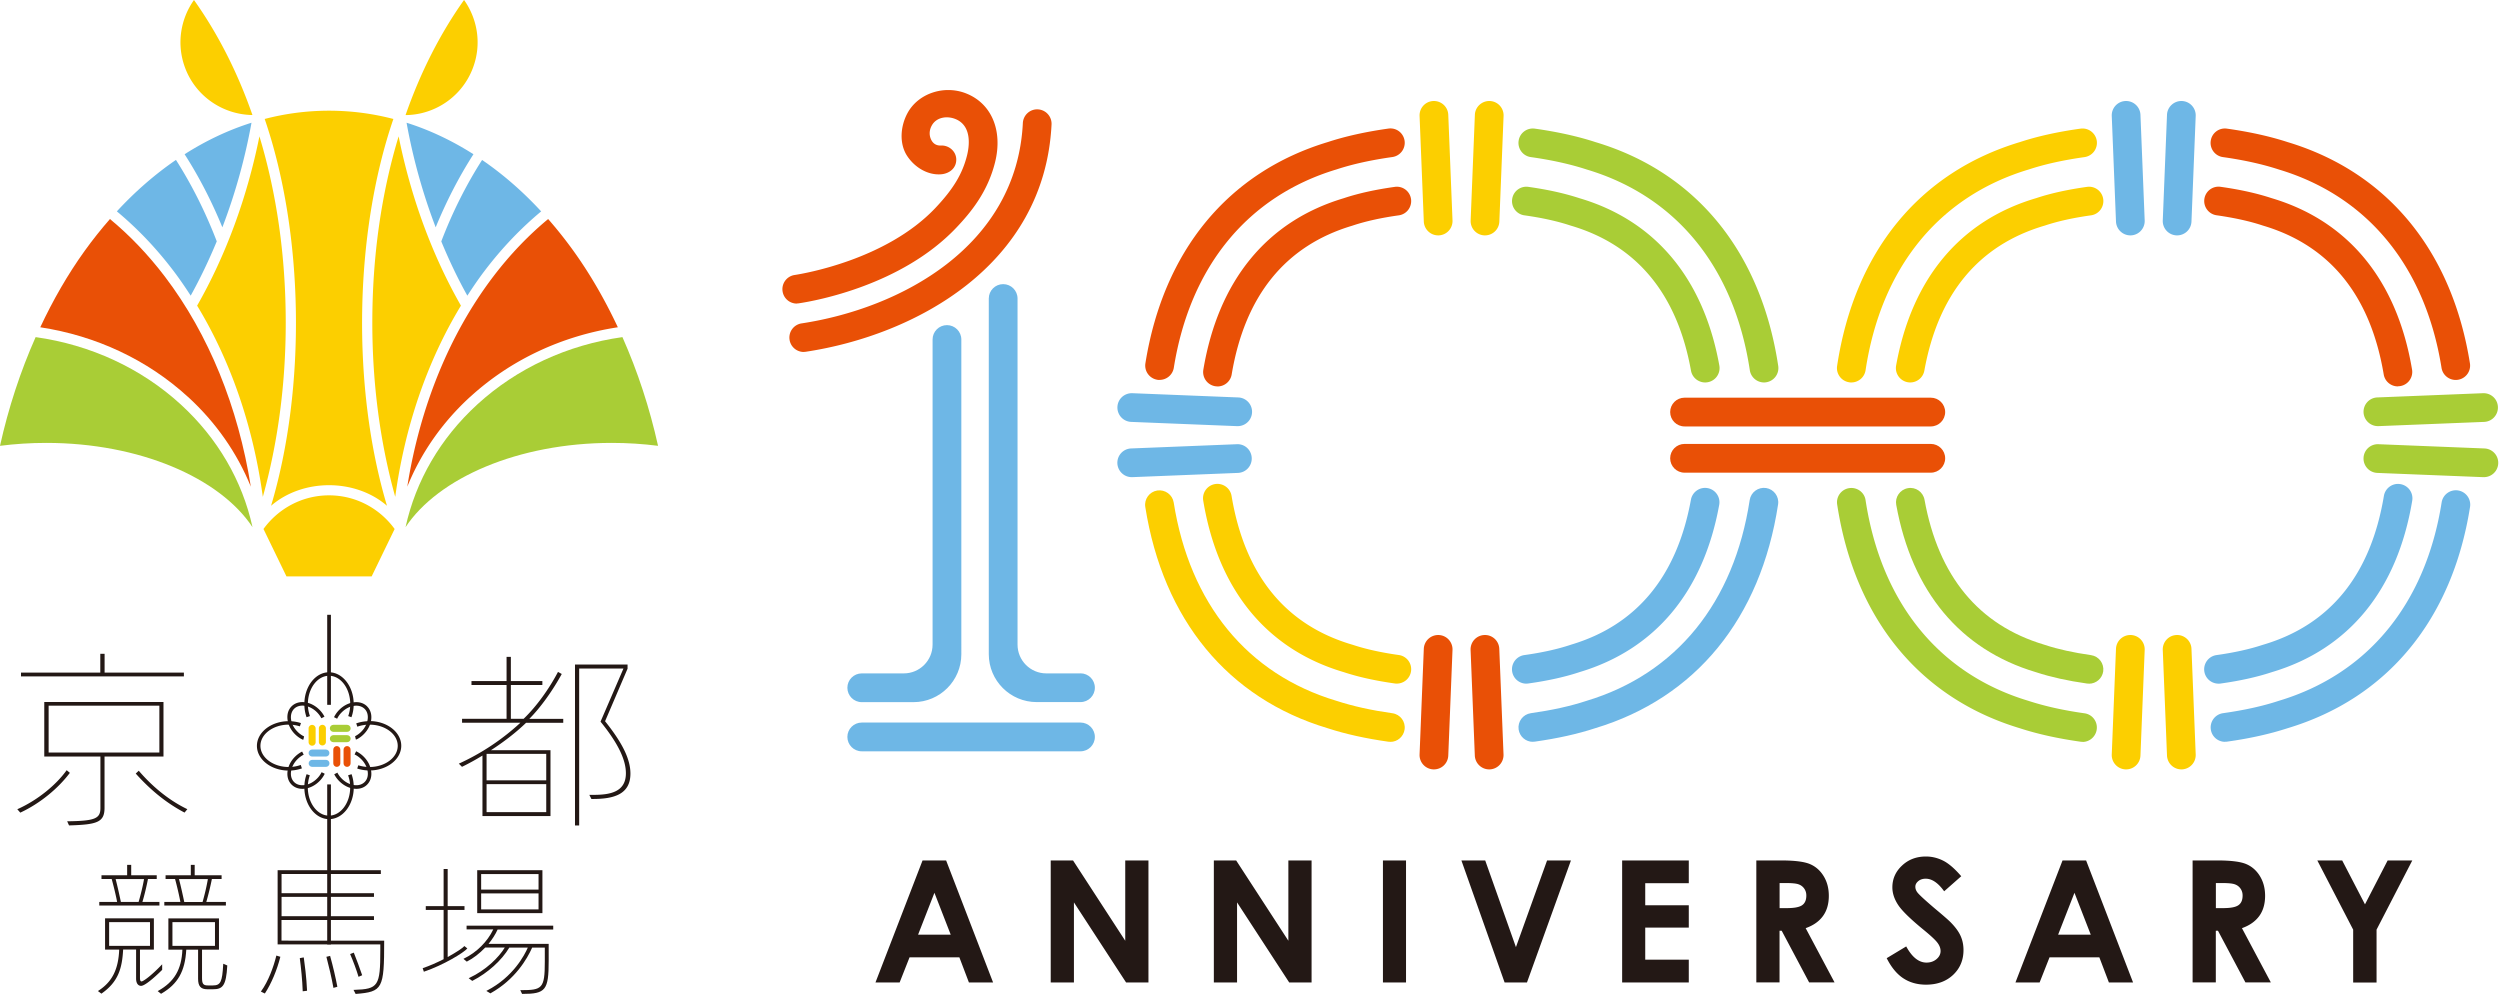
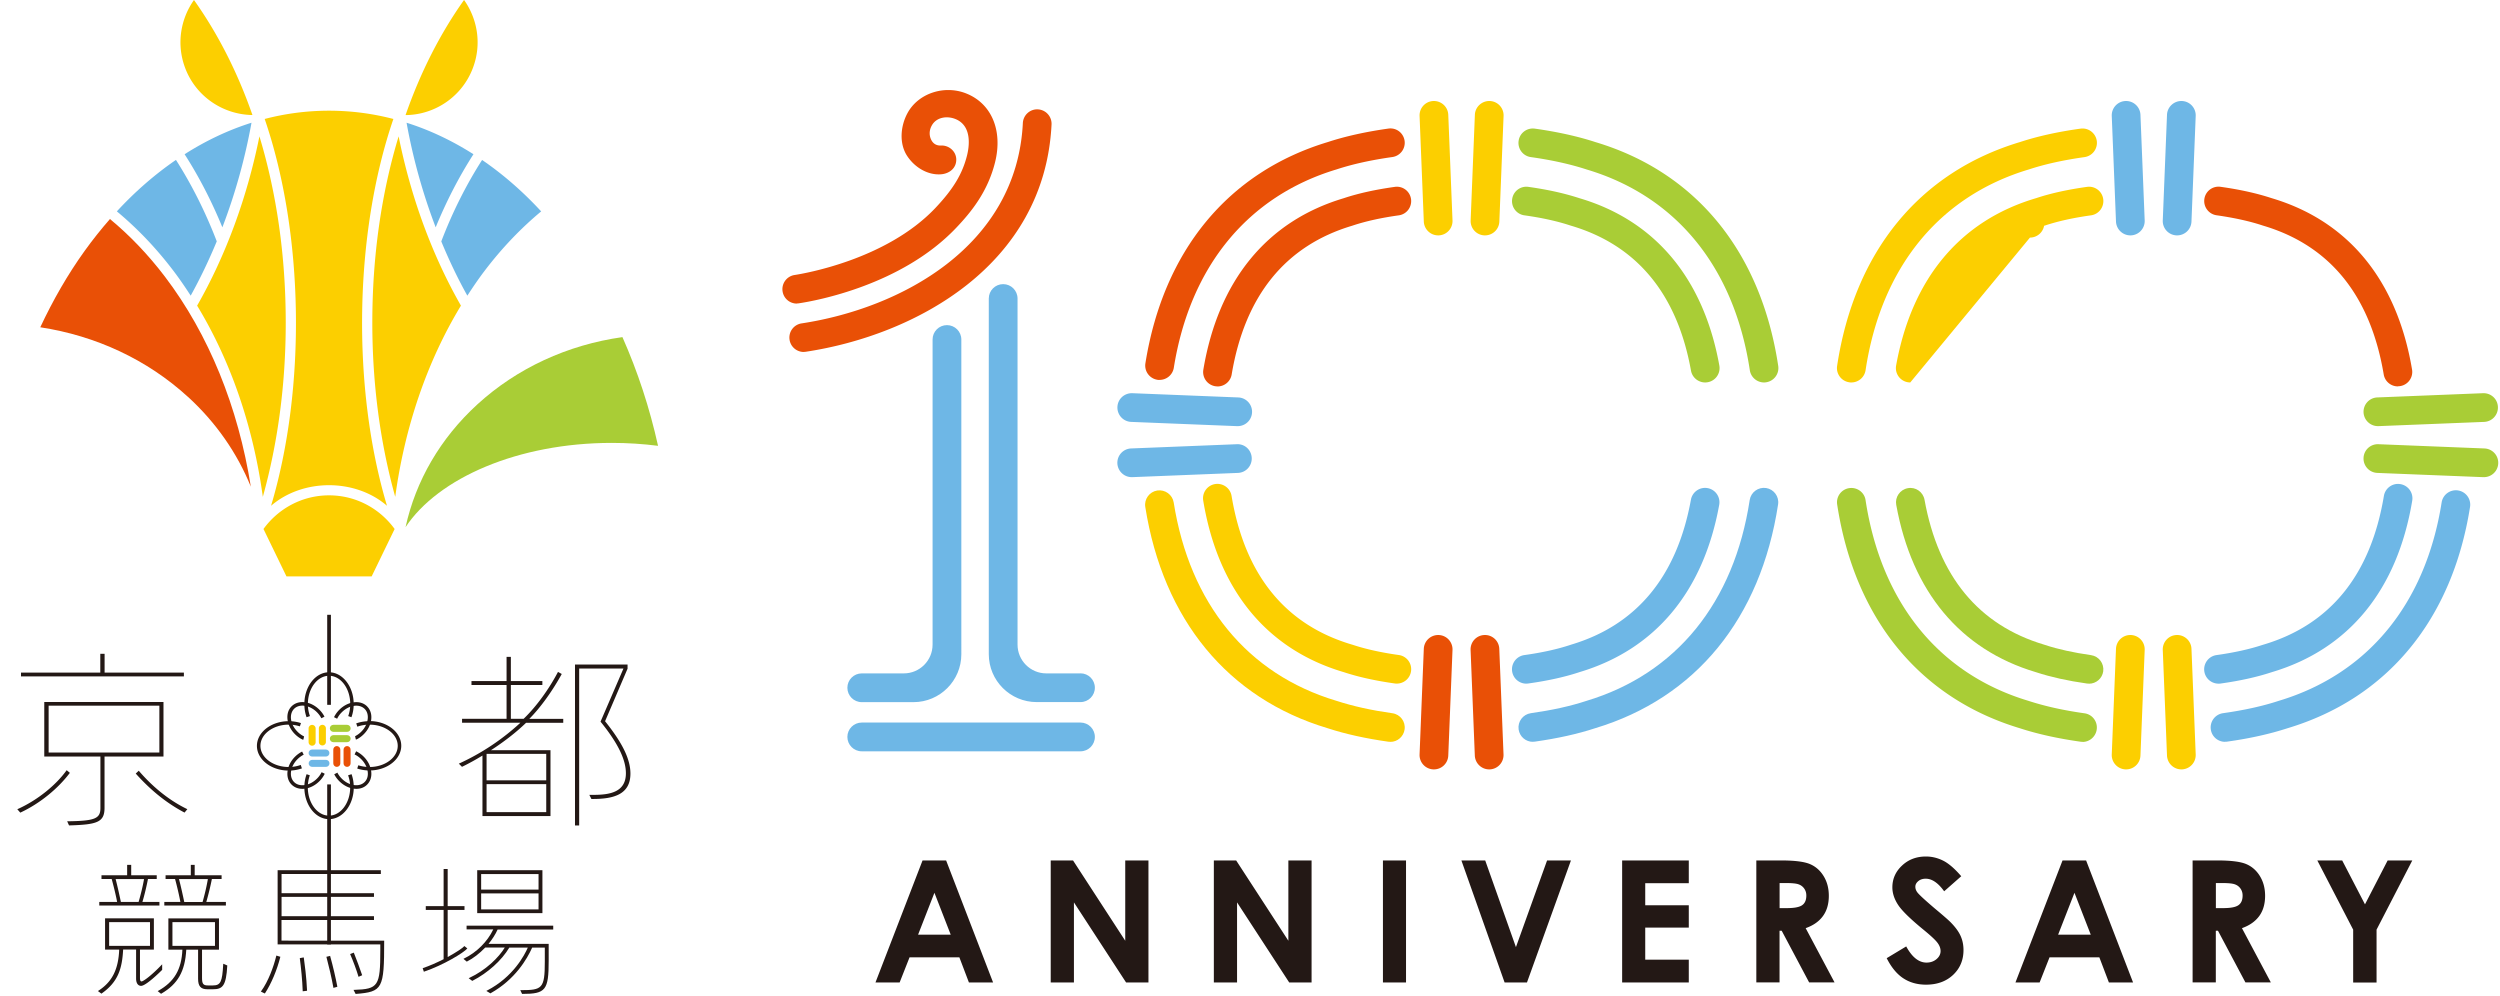
<svg xmlns="http://www.w3.org/2000/svg" id="uuid-ba92fccf-a70d-4535-999e-fb0dc4b3c428" width="419" height="167" viewBox="0 0 419 167">
  <path d="M295.65 64.1c-1.17 0-2.2-.86-2.38-2.05-2.6-17.19-12.3-29.14-27.3-33.63-2.76-.9-5.9-1.6-9.4-2.09a2.399 2.399 0 01-2.05-2.72c.18-1.32 1.4-2.23 2.72-2.05 3.77.53 7.2 1.29 10.17 2.26 16.83 5.04 27.73 18.37 30.62 37.51.2 1.32-.71 2.54-2.02 2.74-.12.02-.24.03-.36.03z" fill="#a9cd36" />
  <path d="M256.9 124.33c-1.18 0-2.21-.87-2.38-2.08-.18-1.32.73-2.53 2.05-2.72 3.5-.49 6.64-1.18 9.34-2.07 15.03-4.53 24.72-16.47 27.34-33.65.2-1.31 1.42-2.21 2.74-2.02 1.31.2 2.22 1.43 2.02 2.74-2.92 19.12-13.81 32.44-30.66 37.52-2.92.96-6.34 1.72-10.12 2.25-.11.02-.23.02-.34.02z" fill="#6eb7e6" />
  <path d="M233.02 124.33c-.11 0-.22 0-.34-.02-3.78-.53-7.2-1.29-10.17-2.26-16.7-5-27.57-18.18-30.56-37.08-.21-1.31.69-2.55 2-2.76 1.31-.2 2.55.69 2.76 2 2.69 16.98 12.36 28.78 27.25 33.24 2.76.9 5.9 1.6 9.4 2.09 1.32.18 2.24 1.4 2.05 2.72-.17 1.2-1.2 2.08-2.38 2.08z" fill="#fccf00" />
  <path d="M194.35 63.68c-.13 0-.25 0-.38-.03a2.41 2.41 0 01-2-2.76c3.02-18.88 13.88-32.05 30.6-37.09 2.92-.96 6.35-1.72 10.12-2.25 1.33-.19 2.53.73 2.72 2.05.18 1.32-.73 2.53-2.05 2.72-3.49.49-6.64 1.18-9.35 2.07-14.9 4.49-24.57 16.29-27.28 33.25a2.414 2.414 0 01-2.38 2.03z" fill="#e95006" />
  <path d="M255.82 114.58a2.406 2.406 0 01-.33-4.79c2.94-.41 5.51-.98 7.66-1.69l.18-.06c11-3.29 17.73-11.46 20.07-24.29a2.407 2.407 0 012.8-1.94c1.31.24 2.18 1.49 1.94 2.8-2.64 14.55-10.73 24.24-23.39 28.03l-.12.04c-2.39.79-5.25 1.42-8.47 1.87-.11.02-.23.02-.34.02z" fill="#6eb7e6" />
  <path d="M285.78 64.1c-1.14 0-2.16-.82-2.37-1.98-2.31-12.84-9.06-21-20.03-24.27l-.2-.06c-2.18-.72-4.76-1.29-7.69-1.7a2.399 2.399 0 01-2.05-2.72c.18-1.32 1.4-2.24 2.72-2.05 3.22.45 6.08 1.09 8.5 1.88l.13.04c12.65 3.76 20.74 13.46 23.37 28.02a2.407 2.407 0 01-2.37 2.84z" fill="#a9cd36" />
  <path d="M204.06 64.76c-.13 0-.27-.01-.4-.03a2.41 2.41 0 01-1.98-2.77c2.51-14.94 10.64-24.88 23.5-28.73l.12-.04c2.39-.79 5.25-1.42 8.47-1.87 1.32-.19 2.54.73 2.72 2.05.18 1.32-.73 2.54-2.05 2.72-2.94.41-5.51.98-7.66 1.69l-.18.06c-11.18 3.35-17.96 11.73-20.17 24.92a2.41 2.41 0 01-2.37 2.01z" fill="#e95006" />
  <path d="M234.11 114.57c-.11 0-.22 0-.34-.02-3.22-.45-6.07-1.08-8.5-1.88l-.13-.04c-12.86-3.83-21-13.77-23.48-28.73a2.41 2.41 0 011.98-2.77 2.41 2.41 0 012.77 1.98c2.2 13.21 8.97 21.59 20.14 24.91l.2.06c2.18.72 4.76 1.29 7.69 1.7 1.32.18 2.24 1.4 2.05 2.72-.17 1.2-1.2 2.07-2.38 2.07z" fill="#fccf00" />
  <path d="M134.71 58.99c-1.17 0-2.2-.85-2.38-2.05a2.4 2.4 0 012.02-2.74c16.46-2.5 36.05-12.8 37.08-33.58.07-1.33 1.2-2.36 2.52-2.29 1.33.07 2.35 1.2 2.29 2.52-1.17 23.68-22.9 35.33-41.16 38.1-.12.02-.24.03-.36.03z" fill="#e95006" />
  <path d="M133.54 50.88c-1.17 0-2.2-.85-2.38-2.05a2.4 2.4 0 012.02-2.74c1.55-.24 15.35-2.55 23.57-11.21 3.02-3.19 4.56-5.75 5.33-8.85.35-1.4.89-4.89-1.9-6.06-1.4-.59-3.17-.36-3.97.99-.51.86-.52 1.81-.07 2.6.26.45.74.87 1.57.83 1.33-.06 2.52.96 2.56 2.29.04 1.51-1.15 2.41-2.52 2.53-2.24.19-4.48-1.16-5.74-3.12-1.3-2.02-1.12-4.88.07-7.1 1.79-3.35 6.16-4.78 9.82-3.34 4.28 1.68 6.19 6.21 4.88 11.52-1.22 4.93-3.97 8.33-6.51 11-9.13 9.63-23.54 12.24-26.34 12.66-.12.02-.24.03-.36.03z" fill="#e95006" />
  <path d="M183.5 123.51c0 1.33-1.08 2.41-2.41 2.41h-36.66c-1.33 0-2.41-1.08-2.41-2.41s1.08-2.41 2.41-2.41h36.66c1.33 0 2.41 1.08 2.41 2.41z" fill="#6eb7e6" />
-   <path d="M323.6 71.47h-41.27c-1.33 0-2.41-1.08-2.41-2.41s1.08-2.41 2.41-2.41h41.27c1.33 0 2.41 1.08 2.41 2.41s-1.08 2.41-2.41 2.41zm0 7.75h-41.27c-1.33 0-2.41-1.08-2.41-2.41s1.08-2.41 2.41-2.41h41.27c1.33 0 2.41 1.08 2.41 2.41s-1.08 2.41-2.41 2.41z" fill="#e95006" />
  <path d="M241.04 39.45c-1.29 0-2.35-1.02-2.41-2.31l-.71-17.71c-.05-1.33.98-2.45 2.31-2.5 1.33-.05 2.45.98 2.5 2.31l.71 17.71c.05 1.33-.98 2.45-2.31 2.5h-.1zm7.85 0h-.1a2.405 2.405 0 01-2.31-2.5l.71-17.71c.05-1.33 1.19-2.36 2.5-2.31 1.33.05 2.36 1.17 2.31 2.5l-.71 17.71a2.405 2.405 0 01-2.41 2.31z" fill="#fccf00" />
  <path d="M249.59 128.95c-1.29 0-2.35-1.02-2.41-2.31l-.71-17.71c-.05-1.33.98-2.45 2.31-2.5 1.33-.06 2.45.98 2.5 2.31l.71 17.71c.05 1.33-.98 2.45-2.31 2.5h-.1zm-9.26 0h-.1a2.405 2.405 0 01-2.31-2.5l.71-17.71a2.41 2.41 0 012.5-2.31c1.33.05 2.36 1.17 2.31 2.5l-.71 17.71a2.405 2.405 0 01-2.41 2.31z" fill="#e95006" />
  <path d="M189.68 79.97c-1.29 0-2.35-1.02-2.41-2.31-.05-1.33.98-2.45 2.31-2.5l17.71-.71c1.35-.07 2.45.98 2.5 2.31.05 1.33-.98 2.45-2.31 2.5l-17.71.71h-.1zm17.72-8.55h-.1l-17.71-.71a2.405 2.405 0 01-2.31-2.5c.05-1.33 1.16-2.35 2.5-2.31l17.71.71a2.405 2.405 0 01-.1 4.81z" fill="#6eb7e6" />
  <path d="M310.28 64.1c-.12 0-.24 0-.36-.03a2.405 2.405 0 01-2.02-2.74c2.9-19.14 13.79-32.47 30.68-37.53 2.92-.96 6.34-1.72 10.12-2.24 1.32-.18 2.53.74 2.72 2.05.18 1.32-.73 2.53-2.05 2.72-3.49.49-6.64 1.18-9.34 2.07-15.06 4.51-24.76 16.46-27.36 33.65a2.415 2.415 0 01-2.38 2.05z" fill="#fccf00" />
  <path d="M349.03 124.33c-.11 0-.22 0-.34-.02-3.78-.53-7.2-1.29-10.18-2.26-16.79-5.06-27.68-18.38-30.6-37.5a2.4 2.4 0 012.02-2.74c1.32-.19 2.55.7 2.74 2.02 2.62 17.18 12.31 29.13 27.29 33.63 2.76.9 5.9 1.6 9.4 2.09 1.32.18 2.24 1.4 2.05 2.72-.17 1.2-1.2 2.08-2.38 2.08z" fill="#a9cd36" />
  <path d="M372.91 124.33c-1.18 0-2.21-.87-2.38-2.08-.18-1.32.73-2.53 2.05-2.72 3.49-.49 6.64-1.18 9.34-2.07 14.94-4.48 24.62-16.28 27.3-33.26a2.41 2.41 0 014.76.76c-2.99 18.91-13.87 32.08-30.62 37.1-2.92.95-6.34 1.72-10.11 2.24-.11.02-.23.02-.34.02z" fill="#6eb7e6" />
-   <path d="M411.58 63.68c-1.16 0-2.19-.84-2.38-2.03-2.71-16.96-12.38-28.76-27.23-33.23-2.76-.9-5.9-1.6-9.4-2.09a2.399 2.399 0 01-2.05-2.72 2.393 2.393 0 012.72-2.05c3.78.53 7.2 1.29 10.18 2.26 16.66 5.02 27.53 18.19 30.54 37.07a2.408 2.408 0 01-2.38 2.79z" fill="#e95006" />
  <path d="M350.12 114.58c-.11 0-.22 0-.34-.02-3.22-.45-6.08-1.09-8.49-1.88l-.13-.04c-12.62-3.78-20.71-13.47-23.35-28.02-.24-1.31.63-2.56 1.94-2.8 1.31-.25 2.56.63 2.8 1.94 2.33 12.83 9.07 21 20.03 24.28l.19.06c2.17.72 4.75 1.28 7.68 1.7 1.32.19 2.23 1.4 2.05 2.72-.17 1.2-1.2 2.07-2.38 2.07z" fill="#a9cd36" />
-   <path d="M320.16 64.1a2.407 2.407 0 01-2.37-2.84c2.63-14.57 10.72-24.26 23.4-28.03l.13-.04c2.38-.79 5.24-1.42 8.46-1.87 1.32-.19 2.54.73 2.72 2.05.18 1.32-.73 2.54-2.05 2.72-2.94.41-5.52.98-7.66 1.69l-.2.06c-11.01 3.28-17.75 11.44-20.07 24.28a2.41 2.41 0 01-2.37 1.98z" fill="#fccf00" />
+   <path d="M320.16 64.1a2.407 2.407 0 01-2.37-2.84c2.63-14.57 10.72-24.26 23.4-28.03l.13-.04c2.38-.79 5.24-1.42 8.46-1.87 1.32-.19 2.54.73 2.72 2.05.18 1.32-.73 2.54-2.05 2.72-2.94.41-5.52.98-7.66 1.69l-.2.06a2.41 2.41 0 01-2.37 1.98z" fill="#fccf00" />
  <path d="M401.88 64.76c-1.16 0-2.17-.83-2.37-2.01-2.22-13.19-8.99-21.58-20.14-24.91l-.19-.06c-2.17-.72-4.75-1.28-7.68-1.7a2.411 2.411 0 01-2.05-2.72 2.399 2.399 0 012.72-2.05c3.22.45 6.08 1.09 8.49 1.88l.13.04c12.83 3.84 20.96 13.77 23.47 28.71a2.402 2.402 0 01-2.38 2.8z" fill="#e95006" />
  <path d="M371.83 114.58a2.406 2.406 0 01-.33-4.79c2.93-.41 5.51-.98 7.66-1.69l.2-.06c11.2-3.33 17.98-11.72 20.18-24.92.22-1.31 1.46-2.21 2.77-1.98a2.41 2.41 0 011.98 2.77c-2.49 14.96-10.62 24.9-23.52 28.74l-.13.04c-2.39.79-5.25 1.42-8.46 1.87-.11.02-.23.02-.34.02zm-6.94-75.13h-.1a2.405 2.405 0 01-2.31-2.5l.71-17.71c.05-1.33 1.19-2.36 2.5-2.31 1.33.05 2.36 1.17 2.31 2.5l-.71 17.71a2.405 2.405 0 01-2.41 2.31zm-7.84 0c-1.29 0-2.35-1.02-2.41-2.31l-.71-17.71c-.05-1.33.98-2.45 2.31-2.5a2.41 2.41 0 012.5 2.31l.71 17.71c.05 1.33-.98 2.45-2.31 2.5h-.1z" fill="#6eb7e6" />
  <path d="M356.34 128.95h-.1a2.405 2.405 0 01-2.31-2.5l.71-17.71a2.404 2.404 0 012.5-2.31c1.33.05 2.36 1.17 2.31 2.5l-.71 17.71a2.405 2.405 0 01-2.41 2.31zm9.26 0c-1.29 0-2.35-1.02-2.41-2.31l-.71-17.71c-.05-1.33.98-2.45 2.31-2.5 1.32-.06 2.45.98 2.5 2.31l.71 17.71c.05 1.33-.98 2.45-2.31 2.5h-.1z" fill="#fccf00" />
  <path d="M416.26 79.97h-.1l-17.72-.71a2.405 2.405 0 01-2.31-2.5 2.392 2.392 0 012.5-2.31l17.72.71a2.405 2.405 0 01-.1 4.81zm-17.72-8.55c-1.29 0-2.35-1.02-2.41-2.31-.05-1.33.98-2.45 2.31-2.5l17.71-.71c1.36-.04 2.45.98 2.5 2.31.05 1.33-.98 2.45-2.31 2.5l-17.71.71h-.1z" fill="#a9cd36" />
  <path d="M158.71 54.49c-1.33 0-2.41 1.08-2.41 2.41v51.14c0 2.66-2.16 4.82-4.82 4.82h-7.05c-1.33 0-2.41 1.08-2.41 2.41s1.08 2.41 2.41 2.41h8.66c4.44 0 8.03-3.6 8.03-8.03V56.9c0-1.33-1.08-2.41-2.41-2.41zm22.38 58.37h-5.73c-2.66 0-4.82-2.16-4.82-4.82V50.03c0-1.33-1.08-2.41-2.41-2.41s-2.41 1.08-2.41 2.41v59.61c0 4.44 3.6 8.03 8.03 8.03h7.34c1.33 0 2.41-1.08 2.41-2.41s-1.08-2.41-2.41-2.41z" fill="#6eb7e6" />
  <path d="M154.62 144.21h3.95l7.87 20.45h-4.05l-1.6-4.21h-8.35l-1.66 4.21h-4.05l7.89-20.45zm1.99 5.42l-2.74 7.02h5.47l-2.73-7.02zm19.49-5.42h3.74l8.75 13.46v-13.46h3.89v20.45h-3.75l-8.74-13.42v13.42h-3.89v-20.45zm27.34 0h3.74l8.75 13.46v-13.46h3.89v20.45h-3.75l-8.74-13.42v13.42h-3.89v-20.45zm28.34 0h3.87v20.45h-3.87v-20.45zm13.14 0h4l5.15 14.53 5.22-14.53h4l-7.37 20.45h-3.75l-7.24-20.45zm26.95 0h11.17v3.81h-7.3v3.7h7.3v3.74h-7.3v5.38h7.3v3.82h-11.17v-20.45zm22.5 0h4.12c2.26 0 3.87.2 4.83.6.96.4 1.73 1.07 2.31 2.01.58.94.88 2.04.88 3.32 0 1.34-.32 2.47-.97 3.37-.64.9-1.61 1.59-2.91 2.05l4.84 9.09h-4.26l-4.6-8.66h-.36v8.66h-3.89V144.2zm3.89 7.99h1.22c1.24 0 2.09-.16 2.56-.49.47-.33.7-.86.7-1.62 0-.45-.12-.83-.35-1.16-.23-.33-.54-.57-.93-.71-.39-.15-1.1-.22-2.13-.22h-1.07v4.2zm30.46-5.36l-2.88 2.54c-1.01-1.41-2.04-2.11-3.09-2.11-.51 0-.93.14-1.25.41-.32.27-.49.58-.49.93s.12.67.35.97c.32.41 1.27 1.28 2.85 2.63 1.49 1.24 2.39 2.03 2.7 2.35.79.8 1.35 1.56 1.68 2.29.33.73.49 1.52.49 2.38 0 1.68-.58 3.06-1.74 4.16-1.16 1.09-2.67 1.64-4.54 1.64-1.46 0-2.73-.36-3.81-1.07-1.08-.71-2.01-1.84-2.78-3.37l3.27-1.97c.98 1.81 2.12 2.71 3.4 2.71.67 0 1.23-.2 1.68-.58s.68-.84.68-1.35c0-.46-.17-.93-.52-1.39-.34-.46-1.1-1.17-2.27-2.13-2.23-1.82-3.67-3.22-4.32-4.21-.65-.99-.97-1.97-.97-2.95 0-1.42.54-2.64 1.62-3.65 1.08-1.02 2.42-1.52 4-1.52 1.02 0 1.99.24 2.92.71.92.47 1.92 1.34 3 2.59zm16.96-2.63h3.95l7.87 20.45h-4.05l-1.6-4.21h-8.35l-1.66 4.21h-4.05l7.89-20.45zm2 5.42l-2.74 7.02h5.47l-2.73-7.02zm19.81-5.42h4.12c2.26 0 3.87.2 4.83.6.96.4 1.73 1.07 2.31 2.01.58.94.88 2.04.88 3.32 0 1.34-.32 2.47-.97 3.37s-1.61 1.59-2.91 2.05l4.84 9.09h-4.26l-4.6-8.66h-.36v8.66h-3.89V144.2zm3.89 7.99h1.22c1.24 0 2.09-.16 2.56-.49.47-.33.7-.86.7-1.62 0-.45-.12-.83-.35-1.16-.23-.33-.54-.57-.93-.71-.39-.15-1.1-.22-2.13-.22h-1.07v4.2zm16.99-7.99h4.18l3.82 7.36 3.8-7.36h4.13l-5.99 11.6v8.86h-3.92v-8.86l-6.01-11.6zM30.83 113.36H3.52v-.63h13.29v-3.15h.72v3.15h13.29v.63zm-19.66 15.73c-1.73 2.42-4.81 5-8.27 6.54l.5.57c3.43-1.6 6.42-4.15 8.31-6.67l-.53-.44zm12.08.09l-.5.47c2.39 2.67 5.07 4.91 8.18 6.54l.47-.57c-3.08-1.48-5.85-3.77-8.15-6.45zm4.15-2.39h-9.88v8.59c0 2.42-1.2 2.83-5.95 2.96l-.31-.69c4.66-.06 5.57-.44 5.57-2.23v-8.62H7.42v-9.15H27.4v9.15zm-.69-8.52H8.15v7.86h18.56v-7.86zm54.15 18.49v-10.13a39.72 39.72 0 01-3.43 1.89l-.53-.53a39.15 39.15 0 0010.32-6.86h-9.78v-.66h7.46v-5.66h-5.88v-.66h5.88v-4.06h.72v4.06h5.28v.66h-5.28v5.66h2.14c2.17-2.08 4.28-5.03 5.76-7.86l.63.35c-1.48 2.71-3.52 5.6-5.44 7.52h5.69v.66h-6.23c-1.7 1.64-3.74 3.21-5.88 4.59h9.97v11.04H80.87zm10.69-10.41h-10v4.44h10v-4.44zm0 5.07h-10v4.69h10v-4.69zm4.82 6.92v-26.96h8.81v.69l-3.77 8.81c3.08 3.84 4.25 6.51 4.25 8.78 0 3.52-2.86 4.25-6.32 4.25h-.22l-.35-.69h.66c2.77 0 5.47-.44 5.47-3.62 0-2.14-1.16-4.84-4.25-8.65l3.84-8.9h-7.42v26.3h-.69zm-69.19 24.23v-.95l-.12.12c-1.72 1.8-3.05 2.75-3.34 2.75-.07 0-.26 0-.26-.59v-4.75h2.33v-5.24h-8.18v5.24h2.37c-.14 3.34-1.18 5.41-3.49 6.9l-.08.05.59.44.04-.03c2.78-1.96 3.43-4.19 3.6-7.37h2.17v4.87c0 .76.32 1.22.84 1.22.83 0 3.23-2.38 3.5-2.65l.02-.02zm-2.04-8.02v3.98h-6.85v-3.98h6.85zm1.57-3.39h-2.84c.33-1.09.69-2.58.93-3.84h1.47v-.63h-4.28v-1.74h-.68v1.74h-4.3v.63h1.71c.39 1.44.72 2.83.91 3.84h-2.99v.61h10.08v-.61zm-7.34-3.83h4.77c-.2 1.21-.6 2.78-.91 3.84h-2.97c-.22-1.05-.55-2.56-.88-3.84zm18.48 3.83h-3.27c.3-1.05.69-2.57.93-3.84h1.63v-.63h-4.51v-1.74h-.65v1.74h-4.23v.63h1.59c.34 1.25.68 2.71.89 3.84h-2.69v.61h10.32v-.61zM30 147.33h4.84c-.19 1.13-.55 2.69-.89 3.84h-3.07c-.24-1.15-.56-2.6-.88-3.84z" fill="#231815" />
  <path d="M37.41 161.6c-.16 2.99-.44 3.56-1.74 3.56h-.82c-.78 0-.99-.26-.99-1.25v-4.75h2.84v-5.24h-8.48v5.24h2.35c-.14 3.33-1.36 5.39-4.05 6.9l-.09.05.56.45.04-.02c2.78-1.61 3.99-3.75 4.19-7.37h1.98v4.87c0 1.25.45 1.76 1.55 1.76h.94c1.63 0 2.21-.57 2.4-3.94v-.05l-.67-.29v.1zm-1.38-7.05v3.98H28.9v-3.98h7.13zm11.16-.36h15.49v-.63H47.19v-3.25h15.49v-.61H47.19v-3.22h16.64v-.63h-17.3v12.43h17.21v.97c0 6.02-.33 6.52-4.38 6.65h-.11l.35.68h.05c4.48-.36 4.74-.85 4.74-8.86v-.07H47.18v-3.46z" fill="#231815" />
  <path d="M60.08 163.72l.62-.27-.02-.06c-.33-1-.95-2.64-1.36-3.67l-.02-.06-.62.24.03.07c.46 1.04 1.05 2.63 1.36 3.68l.02.07zm-13.78-3.5c-.43 1.77-1.32 4.24-2.53 5.9l-.05.07.67.32.03-.05c1.05-1.6 2.02-3.92 2.55-6.04l.02-.06-.67-.21-.02.07zm4.61.31v-.07l-.66.12v.06c.2 1.51.43 3.73.48 5.42v.08l.73-.09v-.06c-.09-2.16-.41-4.54-.54-5.46zm4.44-.26l-.02-.06-.63.15.02.07c.41 1.52.87 3.52 1.15 5.07v.07l.66-.18v-.06c-.26-1.4-.73-3.43-1.19-5.06zm37.37-4.5v-.63H78.2v.63h4.47c-.97 2.05-2.79 3.86-4.9 4.88l-.1.05.56.47.04-.02c1.06-.54 2.08-1.33 3.05-2.34h3.28c-.98 1.64-3.18 3.81-5.95 5.09l-.1.05.6.45.04-.02c2.57-1.32 4.88-3.4 6.17-5.56h3.1c-.53 1.23-2.44 4.93-6.84 7.2l-.11.06.65.39.03.02.03-.02c4.12-2.3 6.13-5.76 6.97-7.65h2.12v2.38c0 4.49-.45 4.75-4 4.75h-.11l.3.63h.04c3.92 0 4.42-.62 4.42-5.55v-2.84H81.88c.62-.75 1.15-1.58 1.52-2.4h9.31z" fill="#231815" />
  <path d="M78.32 158.95l-.49-.39c-.24.3-1.34 1.04-2.8 1.84v-7.9h2.82v-.63h-2.82v-6.23h-.68v6.23h-2.99v.63h2.99v8.26c-1.08.55-2.31 1.1-3.51 1.51l.2.59c3.29-1.11 6.74-3.22 7.28-3.9zm12.59-13.1H79.98v7.19h10.93v-7.19zm-.65 6.56h-9.62v-2.68h9.62v2.68zm0-3.31h-9.62v-2.61h9.62v2.61z" fill="#231815" />
  <rect x="54.84" y="103.04" width=".62" height="15.09" fill="#231815" />
  <rect x="54.84" y="131.47" width=".62" height="26.81" fill="#231815" />
  <path d="M55.15 112.67c-2.28 0-4.14 2.39-4.14 5.33 0 .76.12 1.49.36 2.18v.03l.57-.19v-.03a5.7 5.7 0 01-.34-1.99c0-2.62 1.59-4.74 3.55-4.74s3.55 2.13 3.55 4.74c0 .7-.11 1.36-.33 1.99v.03l.54.19v-.03c.25-.69.37-1.42.37-2.18 0-2.94-1.86-5.33-4.14-5.33zm3.77 17.11v-.03l-.57.19v.03c.23.62.34 1.29.34 1.99 0 2.62-1.59 4.74-3.55 4.74s-3.55-2.13-3.55-4.74c0-.7.11-1.36.33-1.99v-.03l-.54-.19v.03a6.36 6.36 0 00-.37 2.18c0 2.94 1.86 5.33 4.14 5.33s4.14-2.39 4.14-5.33c0-.76-.12-1.49-.36-2.18zm-8.51-1.57h-.03a5.7 5.7 0 01-1.99.34c-2.62 0-4.74-1.59-4.74-3.55s2.13-3.55 4.74-3.55c.65 0 1.28.1 1.87.29v-.03h.01v-.03h.01l.14-.44.02-.05a6.66 6.66 0 00-2.05-.32c-2.94 0-5.33 1.86-5.33 4.14s2.39 4.14 5.33 4.14c.76 0 1.49-.12 2.18-.36h.03l-.19-.57zm11.5-7.34c-.76 0-1.49.12-2.18.36h-.03l.18.53v.03l.05-.01c.62-.22 1.29-.33 1.99-.33 2.62 0 4.74 1.59 4.74 3.55s-2.13 3.55-4.74 3.55c-.65 0-1.28-.1-1.87-.29v.03h-.01l-.16.49v.03c.64.21 1.33.32 2.04.32 2.94 0 5.33-1.86 5.33-4.14s-2.39-4.14-5.33-4.14z" fill="#231815" />
  <path d="M61.53 118.39c-.56-.56-1.36-.8-2.25-.68-.87.12-1.72.56-2.41 1.25-.37.37-.67.79-.89 1.24l.06.03.43.21.03.02c.19-.39.45-.76.78-1.08.6-.6 1.33-.98 2.07-1.08.71-.1 1.33.09 1.76.51.43.42.61 1.05.51 1.76-.1.74-.48 1.48-1.08 2.07-.3.3-.64.55-1.01.74h-.02l.13.56h.03s.09-.01.13-.03c.42-.21.81-.5 1.16-.85.69-.69 1.13-1.54 1.25-2.41.12-.89-.12-1.69-.68-2.25zm-7.18 1.74l.03-.02c-.21-.42-.5-.81-.85-1.16-.69-.69-1.54-1.13-2.41-1.25-.89-.12-1.69.12-2.25.68-.55.55-.79 1.33-.68 2.22.11.88.55 1.75 1.25 2.45.37.37.79.67 1.24.89.04.02.08.03.13.03h.03l.12-.52v-.03l-.02-.01c-.39-.19-.76-.45-1.08-.78-.6-.6-.98-1.33-1.08-2.07-.09-.71.09-1.33.51-1.76.9-.9 2.62-.64 3.83.57.3.3.55.64.74 1.01l.06-.03.43-.22zm.01 9.51l-.4-.19-.06-.03c-.19.39-.45.76-.78 1.08-1.21 1.21-2.93 1.47-3.83.57-.42-.42-.61-1.05-.51-1.76.1-.74.49-1.48 1.08-2.07.3-.3.64-.55 1.01-.74l.03-.02-.27-.52-.03.02c-.42.22-.81.5-1.16.85-.7.7-1.14 1.56-1.25 2.45-.11.88.13 1.67.68 2.22.46.46 1.09.71 1.81.71.15 0 .3 0 .44-.03.87-.12 1.72-.56 2.41-1.25.37-.37.67-.79.89-1.24l-.06-.03zm7.85-.41c-.12-.87-.56-1.72-1.25-2.41a4.64 4.64 0 00-1.24-.89l-.03-.02-.26.53.03.02c.39.19.75.45 1.08.78.59.59.97 1.31 1.08 2.04.11.72-.07 1.36-.51 1.79-.42.42-1.05.61-1.76.51-.74-.1-1.48-.48-2.07-1.08-.31-.31-.55-.64-.74-1.01l-.03.02h-.02l-.01.02-.43.22-.03.02c.21.42.5.81.85 1.16.69.69 1.54 1.13 2.41 1.25.15.02.3.03.44.03.72 0 1.35-.24 1.81-.71.56-.56.8-1.36.68-2.25z" fill="#231815" />
  <path d="M55.22 127.94c0 .33-.27.59-.59.59h-2.31c-.33 0-.59-.27-.59-.59s.27-.59.59-.59h2.31c.33 0 .59.27.59.59zm-.6-1.14c.33 0 .59-.27.59-.59s-.27-.59-.59-.59h-2.31c-.33 0-.59.27-.59.59s.27.59.59.59h2.31z" fill="#6eb7e6" />
  <path d="M52.31 124.98c-.33 0-.59-.27-.59-.59v-2.31c0-.33.27-.59.59-.59s.59.27.59.59v2.31c0 .33-.27.59-.59.59zm1.13-.6a.591.591 0 001.18 0v-2.31c0-.33-.27-.59-.59-.59s-.59.27-.59.59v2.31z" fill="#fccf00" />
  <path d="M56.45 128.53c-.33 0-.59-.27-.59-.59v-2.31c0-.33.27-.59.59-.59s.59.27.59.59v2.31c0 .33-.27.59-.59.59zm1.13-.59c0 .33.27.59.59.59s.59-.27.59-.59v-2.31c0-.33-.27-.59-.59-.59s-.59.27-.59.59v2.31z" fill="#e95006" />
  <path d="M58.77 123.8c0 .33-.27.59-.59.59h-2.31c-.33 0-.59-.27-.59-.59s.27-.59.59-.59h2.31c.33 0 .59.27.59.59zm-.59-1.14c.33 0 .59-.27.59-.59s-.27-.59-.59-.59h-2.31c-.33 0-.59.27-.59.59s.27.59.59.59h2.31z" fill="#a9cd36" />
-   <path d="M78.82 66.5c6.79-6.21 15.38-10.22 24.73-11.65-2.14-4.56-4.61-8.87-7.43-12.79a71.827 71.827 0 00-4.25-5.35c-3.3 2.73-6.4 5.96-9.22 9.67-7.35 9.68-12.27 21.85-14.39 35.19 2.28-5.62 5.83-10.76 10.56-15.08z" fill="#e95006" />
  <path d="M79.99 67.79c-6.19 5.67-10.31 12.78-12.02 20.56 5.48-8.26 18.91-14.12 34.58-14.12 2.65 0 5.24.17 7.74.49-1.41-6.35-3.42-12.48-5.97-18.22-9.21 1.3-17.67 5.2-24.33 11.29z" fill="#a9cd36" />
  <path d="M19.59 35.43c3.38 2.81 6.55 6.11 9.44 9.91 1.03 1.35 2 2.77 2.93 4.21 1.61-2.9 3.06-5.95 4.37-9.1-1.88-4.89-4.17-9.46-6.84-13.65-3.48 2.39-6.8 5.26-9.9 8.62zm17.68 2.67a97.826 97.826 0 004.88-17.53c-3.87 1.22-7.62 2.99-11.21 5.28 2.43 3.79 4.54 7.89 6.33 12.25z" fill="#6eb7e6" />
  <path d="M31.48 66.5C24.69 60.29 16.1 56.28 6.75 54.85c2.14-4.56 4.61-8.87 7.43-12.79 1.36-1.89 2.78-3.67 4.25-5.35 3.3 2.73 6.4 5.96 9.22 9.67C35 56.06 39.92 68.23 42.04 81.57c-2.28-5.62-5.83-10.76-10.56-15.08z" fill="#e95006" />
-   <path d="M30.3 67.79c6.19 5.67 10.31 12.78 12.02 20.56-5.48-8.26-18.91-14.12-34.58-14.12-2.65 0-5.24.17-7.74.49 1.41-6.35 3.42-12.48 5.97-18.22 9.21 1.3 17.67 5.2 24.33 11.29z" fill="#a9cd36" />
  <path d="M77.26 51.24c-4.85-8.49-8.4-18.19-10.45-28.39-2.89 9.55-4.41 20.11-4.41 31.22 0 10.34 1.33 20.19 3.84 29.2 1.61-11.79 5.37-22.75 11.01-32.04zm-44.23 0c4.85-8.49 8.4-18.19 10.45-28.39 2.89 9.55 4.41 20.11 4.41 31.22 0 10.34-1.33 20.19-3.84 29.2-1.61-11.79-5.37-22.75-11.01-32.04zm31.83 33.53c-5.32-4.6-14.11-4.6-19.43 0 5.9-19.72 5.54-45.54-1.07-64.83a42.61 42.61 0 0121.57 0c-6.61 19.3-6.98 45.11-1.07 64.83zM32.51 0c4.02 5.66 7.32 12.15 9.8 19.28-4.93-.07-9.55-3.12-11.33-8.03-1.42-3.91-.71-8.08 1.53-11.25zm45.27 0c2.24 3.17 2.96 7.34 1.53 11.25a12.15 12.15 0 01-6.32 6.9 12.1 12.1 0 01-5.02 1.14c2.49-7.14 5.78-13.63 9.8-19.29zM48.01 96.6l-3.85-7.94c2.47-3.41 6.47-5.64 10.99-5.64 4.52 0 8.52 2.23 10.99 5.64l-3.85 7.94H48.01z" fill="#fccf00" />
  <path d="M79.35 25.85c-3.58-2.28-7.34-4.06-11.21-5.28a97.826 97.826 0 004.88 17.53c1.79-4.36 3.9-8.46 6.33-12.25zm-1.02 23.7c.94-1.45 1.9-2.86 2.93-4.21 2.89-3.8 6.06-7.1 9.44-9.91-3.1-3.36-6.41-6.23-9.9-8.62-2.68 4.19-4.97 8.76-6.84 13.65 1.3 3.15 2.75 6.2 4.37 9.1z" fill="#6eb7e6" />
</svg>